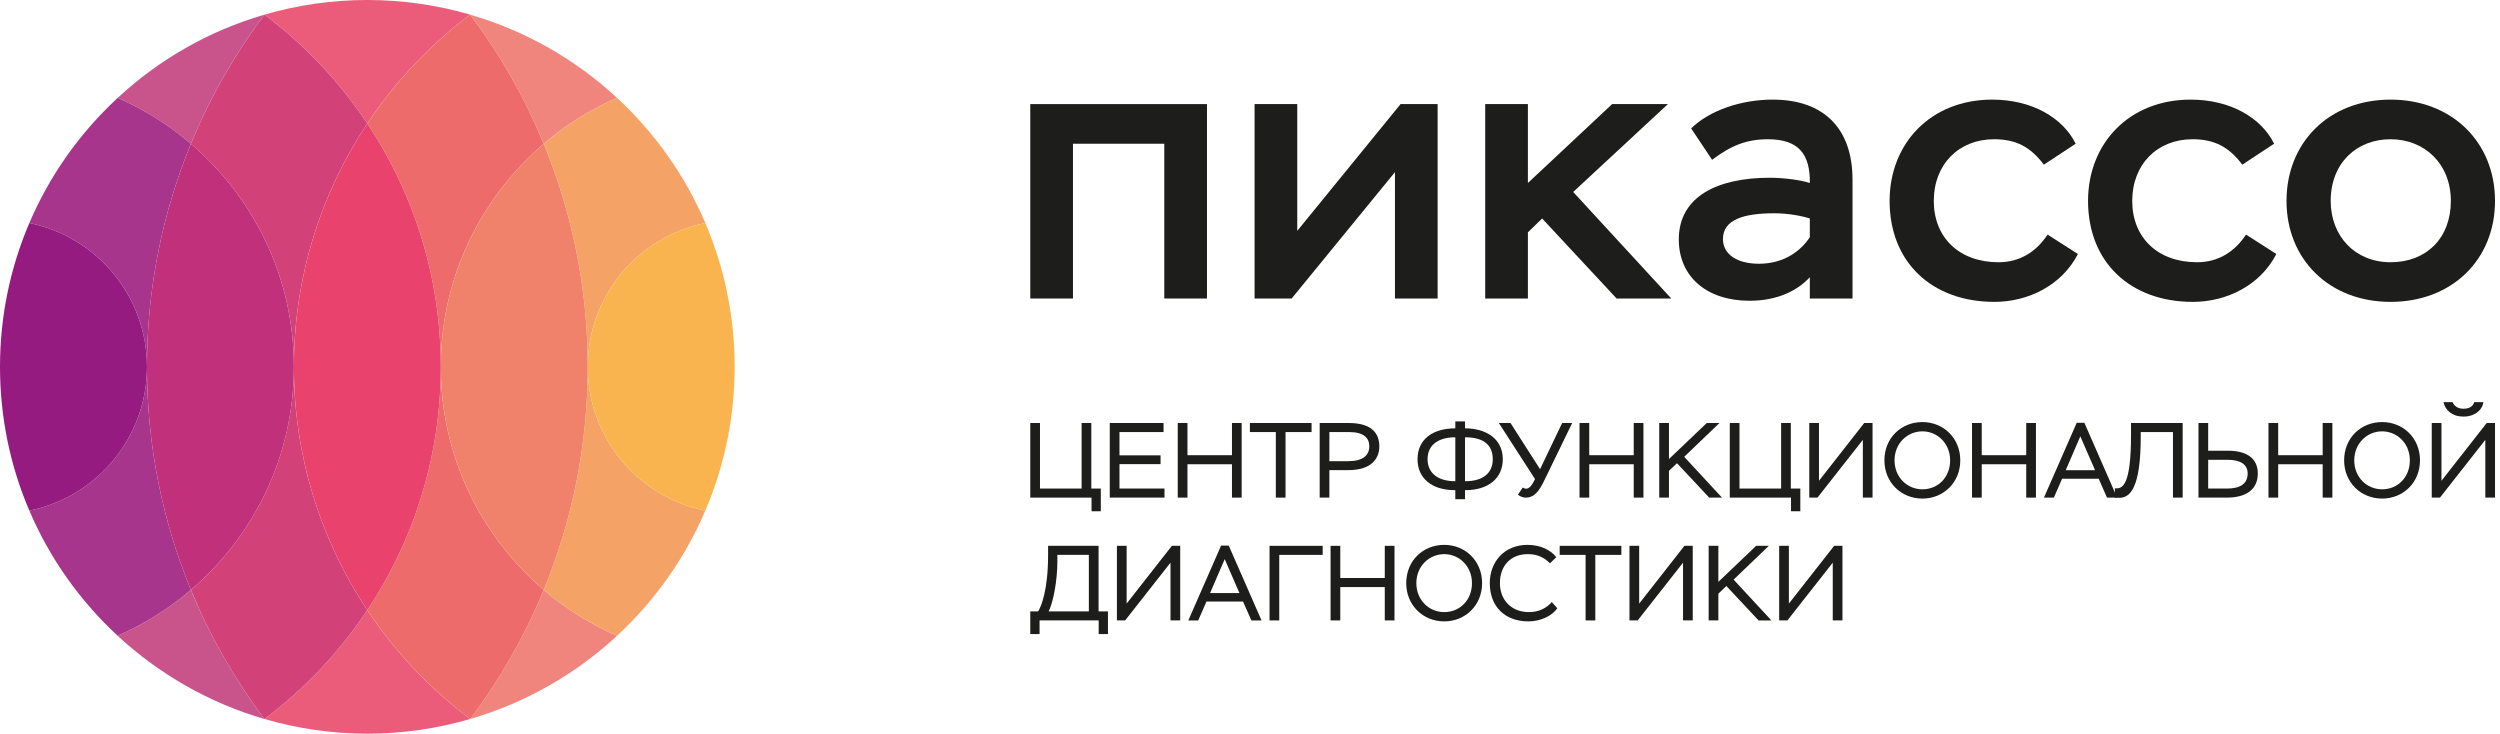
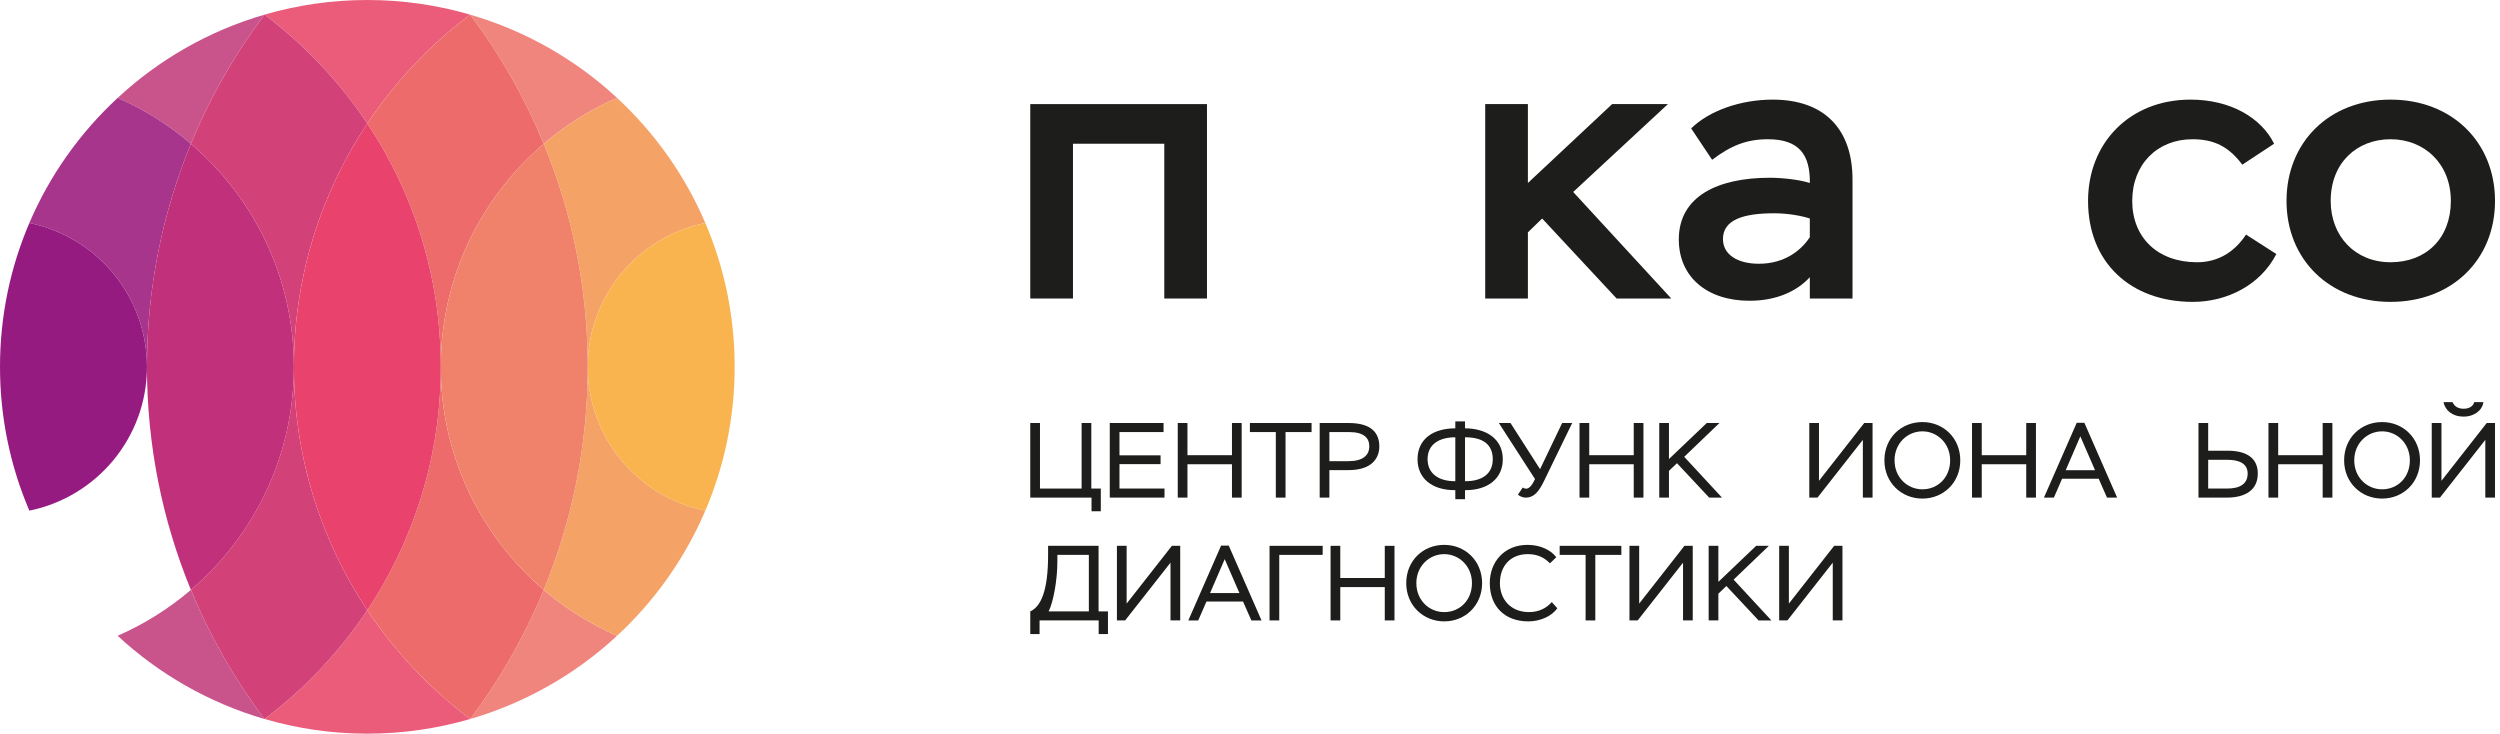
<svg xmlns="http://www.w3.org/2000/svg" width="177" height="52" viewBox="0 0 177 52" fill="none">
  <path d="M43.688 6.932C40.768 4.222 37.22 2.182 33.291 1.039C35.395 3.833 37.148 6.904 38.497 10.182C40.046 8.856 41.792 7.754 43.688 6.932H43.688Z" fill="#F0857E" />
  <path d="M33.291 50.906C37.22 49.76 40.767 47.719 43.688 45.013C41.792 44.187 40.047 43.085 38.497 41.764C37.148 45.041 35.395 48.108 33.291 50.906L33.291 50.906Z" fill="#F0857E" />
  <path d="M41.612 25.97C41.612 31.561 40.503 36.893 38.497 41.763C40.047 43.084 41.792 44.185 43.688 45.012C46.35 42.547 48.495 39.536 49.937 36.152C45.187 35.191 41.612 30.999 41.612 25.97Z" fill="#F5A266" />
  <path d="M41.612 25.97C41.612 20.944 45.187 16.753 49.937 15.789C48.495 12.407 46.35 9.396 43.688 6.932C41.792 7.754 40.047 8.856 38.497 10.181C40.503 15.048 41.612 20.382 41.612 25.97Z" fill="#F5A266" />
  <path d="M41.611 25.971C41.611 31 45.186 35.192 49.937 36.153C51.273 33.028 52.014 29.584 52.014 25.971C52.014 22.357 51.273 18.916 49.937 15.789C45.186 16.753 41.611 20.944 41.611 25.971Z" fill="#F9B450" />
  <path d="M33.288 50.905C30.446 48.77 27.979 46.161 26.006 43.197C24.033 46.161 21.572 48.771 18.727 50.905C21.037 51.577 23.476 51.944 26.006 51.944C28.538 51.944 30.977 51.577 33.288 50.905Z" fill="#EB5C7B" />
  <path d="M26.006 8.743C27.979 5.779 30.446 3.171 33.288 1.036C30.978 0.364 28.538 0 26.006 0C23.475 0 21.037 0.364 18.727 1.036C21.572 3.171 24.033 5.779 26.006 8.743Z" fill="#EB5C7B" />
  <path d="M26.007 8.743C29.293 13.678 31.207 19.6 31.207 25.97C31.207 19.651 34.04 13.993 38.497 10.182C37.149 6.904 35.395 3.833 33.292 1.039C33.292 1.036 33.289 1.036 33.289 1.036C30.447 3.171 27.98 5.78 26.007 8.743V8.743Z" fill="#ED6B6A" />
  <path d="M31.207 25.97C31.207 32.341 29.292 38.261 26.007 43.197C27.979 46.161 30.447 48.77 33.289 50.905H33.292C35.395 48.107 37.149 45.04 38.497 41.763C34.04 37.95 31.207 32.293 31.207 25.97Z" fill="#ED6B6A" />
  <path d="M38.497 41.763C40.503 36.893 41.612 31.561 41.612 25.97C41.612 20.379 40.503 15.048 38.497 10.182C34.04 13.993 31.207 19.65 31.207 25.97C31.207 32.29 34.04 37.951 38.497 41.763Z" fill="#F0826B" />
  <path d="M18.72 1.039C14.79 2.182 11.247 4.222 8.33 6.932C10.222 7.754 11.967 8.856 13.515 10.182C14.863 6.904 16.62 3.833 18.72 1.039H18.72Z" fill="#C9548C" />
  <path d="M8.33 45.013C11.247 47.718 14.79 49.759 18.72 50.905C16.621 48.107 14.863 45.04 13.515 41.763C11.967 43.084 10.223 44.186 8.33 45.012L8.33 45.013Z" fill="#C9548C" />
  <path d="M26.006 43.198C22.722 38.263 20.807 32.342 20.807 25.971C20.807 19.599 22.722 13.679 26.006 8.743C24.032 5.78 21.571 3.171 18.726 1.036C18.726 1.036 18.723 1.036 18.72 1.039C16.62 3.833 14.863 6.904 13.515 10.182C17.975 13.993 20.807 19.651 20.807 25.97C20.807 32.29 17.974 37.951 13.515 41.763C14.863 45.04 16.62 48.108 18.72 50.906H18.726C21.572 48.771 24.032 46.162 26.006 43.198V43.198Z" fill="#D24279" />
  <path d="M26.007 8.743C22.723 13.679 20.808 19.6 20.808 25.971C20.808 32.341 22.722 38.262 26.007 43.198C29.293 38.262 31.207 32.342 31.207 25.971C31.207 19.599 29.292 13.679 26.007 8.743Z" fill="#E9426D" />
  <path d="M10.405 25.97C10.405 20.382 11.512 15.047 13.515 10.181C11.967 8.856 10.223 7.754 8.33 6.932C5.667 9.396 3.521 12.407 2.078 15.789C6.827 16.753 10.405 20.944 10.405 25.97H10.405Z" fill="#A7358B" />
-   <path d="M10.405 25.97C10.405 31 6.827 35.191 2.078 36.152C3.52 39.536 5.667 42.547 8.33 45.012C10.223 44.185 11.967 43.084 13.515 41.763C11.512 36.893 10.404 31.561 10.404 25.97H10.405Z" fill="#A7358B" />
  <path d="M13.515 41.763C17.975 37.951 20.807 32.293 20.807 25.97C20.807 19.647 17.974 13.993 13.515 10.182C11.512 15.048 10.404 20.382 10.404 25.97C10.404 31.558 11.512 36.893 13.515 41.763Z" fill="#C1307A" />
  <path d="M10.405 25.971C10.405 20.944 6.827 16.753 2.078 15.789C0.74 18.916 0 22.357 0 25.971C0 29.585 0.74 33.028 2.078 36.153C6.827 35.192 10.405 31 10.405 25.971Z" fill="#951B81" />
  <path d="M82.432 10.176H75.966V21.135H72.943V7.37H85.454V21.135H82.431V10.176H82.432Z" fill="#1D1D1B" />
-   <path d="M88.823 21.135V7.37H91.846V16.344L99.161 7.37H101.784V21.135H98.763V12.188L91.448 21.135H88.823Z" fill="#1D1D1B" />
  <path d="M105.152 7.37H108.175V12.955L114.139 7.37H118.088L111.381 13.591L118.326 21.135H114.457L109.183 15.47L108.175 16.45V21.135H105.153V7.37H105.152Z" fill="#1D1D1B" />
  <path d="M119.733 9.091C121.032 7.82 123.258 7.053 125.512 7.053C129.144 7.053 131.158 9.117 131.158 12.717V21.135H128.135V19.626C127.315 20.526 125.909 21.294 123.868 21.294C120.847 21.294 118.859 19.599 118.859 16.953C118.859 13.882 121.642 12.585 125.3 12.585C126.281 12.585 127.501 12.744 128.136 12.956C128.163 10.97 127.394 9.859 125.168 9.859C123.657 9.859 122.544 10.309 121.218 11.315L119.734 9.091H119.733ZM128.135 16.794V15.47C127.58 15.285 126.598 15.1 125.618 15.1C123.445 15.1 121.986 15.55 121.986 16.926C121.986 18.011 122.993 18.673 124.531 18.673C126.36 18.673 127.525 17.721 128.135 16.794Z" fill="#1D1D1B" />
-   <path d="M147.115 17.985C145.976 20.208 143.59 21.373 141.205 21.373C136.779 21.373 133.784 18.567 133.784 14.226C133.784 10.149 136.7 7.053 141.047 7.053C143.882 7.053 146.056 8.349 146.958 10.176L144.704 11.659C143.775 10.414 142.743 9.858 141.179 9.858C138.687 9.858 136.912 11.632 136.912 14.226C136.912 16.821 138.714 18.567 141.497 18.567C143.061 18.567 144.2 17.773 144.97 16.609L147.116 17.985H147.115Z" fill="#1D1D1B" />
  <path d="M161.165 17.985C160.026 20.208 157.64 21.373 155.254 21.373C150.829 21.373 147.834 18.567 147.834 14.226C147.834 10.149 150.749 7.053 155.096 7.053C157.932 7.053 160.106 8.349 161.007 10.176L158.754 11.659C157.825 10.414 156.793 9.858 155.229 9.858C152.737 9.858 150.962 11.632 150.962 14.226C150.962 16.821 152.764 18.567 155.547 18.567C157.111 18.567 158.25 17.773 159.019 16.609L161.165 17.985Z" fill="#1D1D1B" />
  <path d="M169.253 7.053C173.6 7.053 176.647 10.071 176.647 14.226C176.647 18.382 173.6 21.373 169.253 21.373C164.906 21.373 161.885 18.356 161.885 14.226C161.885 10.097 164.88 7.053 169.253 7.053ZM169.253 18.567C171.771 18.567 173.52 16.873 173.52 14.226C173.52 11.579 171.639 9.858 169.253 9.858C166.867 9.858 165.013 11.526 165.013 14.226C165.013 16.714 166.734 18.567 169.253 18.567Z" fill="#1D1D1B" />
  <path d="M72.943 29.949H73.631V34.59H76.578V29.949H77.265V34.59H77.937V36.197H77.28V35.231H72.943V29.949Z" fill="#1D1D1B" />
  <path d="M78.572 29.95H82.38V30.591H79.259V32.236H82.168V32.862H79.259V34.59H82.447V35.231H78.571V29.949L78.572 29.95Z" fill="#1D1D1B" />
  <path d="M87.223 32.869H84.072V35.231H83.385V29.949H84.072V32.228H87.223V29.949H87.91V35.231H87.223V32.869Z" fill="#1D1D1B" />
  <path d="M88.492 29.949H92.859V30.59H91.016V35.231H90.328V30.59H88.492V29.949Z" fill="#1D1D1B" />
  <path d="M93.433 35.231V29.949H95.488C97.256 29.949 97.656 30.802 97.656 31.609C97.656 32.462 97.097 33.284 95.48 33.284H94.12V35.231H93.433L93.433 35.231ZM94.12 30.59V32.651H95.466C96.501 32.651 96.946 32.228 96.946 31.602C96.946 31.013 96.569 30.59 95.519 30.59H94.121H94.12Z" fill="#1D1D1B" />
  <path d="M103.036 34.703H102.998C101.359 34.703 100.361 33.85 100.361 32.515C100.361 31.089 101.457 30.326 103.036 30.326V29.836H103.723V30.326C105.174 30.326 106.398 31.036 106.398 32.515C106.398 33.843 105.393 34.703 103.761 34.703H103.723V35.344H103.036V34.703ZM103.006 34.069H103.036V30.96C101.91 30.96 101.072 31.443 101.072 32.515C101.072 33.443 101.752 34.069 103.006 34.069ZM103.723 30.96V34.069H103.761C104.963 34.069 105.688 33.518 105.688 32.515C105.688 31.511 105.046 30.96 103.739 30.96H103.724H103.723Z" fill="#1D1D1B" />
  <path d="M107.811 34.515C107.872 34.56 107.947 34.598 108.053 34.598C108.28 34.598 108.476 34.342 108.68 33.919L106.119 29.95H106.943L109.036 33.217L110.6 29.95H111.31L109.331 34.025C108.961 34.802 108.605 35.232 108.031 35.232C107.767 35.232 107.548 35.096 107.472 35.021L107.812 34.515H107.811Z" fill="#1D1D1B" />
  <path d="M115.668 32.869H112.518V35.231H111.83V29.949H112.518V32.228H115.668V29.949H116.356V35.231H115.668V32.869Z" fill="#1D1D1B" />
  <path d="M117.475 29.95H118.162V32.5L120.837 29.95H121.736L119.242 32.342L121.917 35.231H121.01L118.729 32.794L118.162 33.337V35.231H117.475V29.949V29.95Z" fill="#1D1D1B" />
-   <path d="M122.469 29.949H123.156V34.59H126.103V29.949H126.79V34.59H127.463V36.197H126.805V35.231H122.469V29.949Z" fill="#1D1D1B" />
  <path d="M128.097 35.231V29.949H128.784V34.039L131.987 29.949H132.577V35.231H131.89V31.141L128.678 35.231H128.097Z" fill="#1D1D1B" />
  <path d="M136.106 29.882C137.594 29.882 138.788 31.014 138.788 32.591C138.788 34.168 137.594 35.3 136.106 35.3C134.617 35.3 133.416 34.168 133.416 32.591C133.416 31.014 134.595 29.882 136.106 29.882ZM136.106 34.643C137.216 34.643 138.07 33.79 138.07 32.591C138.07 31.391 137.163 30.539 136.106 30.539C135.048 30.539 134.134 31.384 134.134 32.591C134.134 33.798 135.033 34.643 136.106 34.643Z" fill="#1D1D1B" />
  <path d="M143.457 32.869H140.307V35.231H139.619V29.949H140.307V32.228H143.457V29.949H144.145V35.231H143.457V32.869Z" fill="#1D1D1B" />
  <path d="M147.03 29.935H147.574L149.894 35.232H149.176L148.587 33.896H145.995L145.414 35.232H144.711L147.031 29.935H147.03ZM146.252 33.292H148.33L147.287 30.893L146.252 33.292Z" fill="#1D1D1B" />
-   <path d="M153.846 30.591H151.564V30.915C151.564 34.567 150.801 35.246 150.053 35.246C149.954 35.246 149.841 35.239 149.735 35.231V34.567C150.302 34.65 150.876 34.288 150.876 30.809V29.949H154.533V35.231H153.846V30.59L153.846 30.591Z" fill="#1D1D1B" />
  <path d="M156.339 31.911H157.721C159.149 31.911 159.852 32.5 159.852 33.526C159.852 34.65 159.036 35.231 157.654 35.231H155.651V29.949H156.339V31.911V31.911ZM156.339 32.553V34.59H157.676C158.613 34.59 159.134 34.243 159.134 33.526C159.134 32.877 158.621 32.553 157.699 32.553H156.338H156.339Z" fill="#1D1D1B" />
  <path d="M164.445 32.869H161.295V35.231H160.607V29.949H161.295V32.228H164.445V29.949H165.133V35.231H164.445V32.869Z" fill="#1D1D1B" />
  <path d="M168.653 29.882C170.142 29.882 171.336 31.014 171.336 32.591C171.336 34.168 170.142 35.3 168.653 35.3C167.165 35.3 165.964 34.168 165.964 32.591C165.964 31.014 167.142 29.882 168.653 29.882ZM168.653 34.643C169.764 34.643 170.618 33.79 170.618 32.591C170.618 31.391 169.711 30.539 168.653 30.539C167.596 30.539 166.681 31.384 166.681 32.591C166.681 33.798 167.581 34.643 168.653 34.643Z" fill="#1D1D1B" />
  <path d="M172.167 35.232V29.95H172.855V34.039L176.058 29.95H176.647V35.232H175.96V31.142L172.749 35.232H172.167ZM173.64 28.471C173.776 28.78 174.041 28.938 174.419 28.938C174.796 28.938 175.091 28.788 175.174 28.471H175.824C175.749 29.067 175.152 29.497 174.434 29.497C173.625 29.497 173.127 29.059 172.998 28.471H173.64Z" fill="#1D1D1B" />
-   <path d="M72.943 43.285H73.502C73.721 42.938 74.205 41.768 74.205 39.286V38.645H77.779V43.285H78.444V44.892H77.786V43.926H73.601V44.892H72.943V43.285V43.285ZM74.862 39.776C74.862 41.074 74.575 42.636 74.243 43.285H77.091V39.286H74.862V39.777V39.776Z" fill="#1D1D1B" />
+   <path d="M72.943 43.285C73.721 42.938 74.205 41.768 74.205 39.286V38.645H77.779V43.285H78.444V44.892H77.786V43.926H73.601V44.892H72.943V43.285V43.285ZM74.862 39.776C74.862 41.074 74.575 42.636 74.243 43.285H77.091V39.286H74.862V39.777V39.776Z" fill="#1D1D1B" />
  <path d="M79.078 43.926V38.645H79.766V42.734L82.969 38.645H83.559V43.926H82.871V39.837L79.66 43.926H79.078Z" fill="#1D1D1B" />
  <path d="M86.452 38.63H86.996L89.316 43.927H88.598L88.008 42.591H85.417L84.835 43.927H84.133L86.453 38.63H86.452ZM85.674 41.987H87.751L86.709 39.588L85.674 41.987Z" fill="#1D1D1B" />
  <path d="M89.883 38.645H93.645V39.286H90.571V43.926H89.883V38.645H89.883Z" fill="#1D1D1B" />
  <path d="M98.042 41.565H94.892V43.926H94.204V38.645H94.892V40.923H98.042V38.645H98.73V43.926H98.042V41.565Z" fill="#1D1D1B" />
  <path d="M102.251 38.576C103.739 38.576 104.933 39.708 104.933 41.285C104.933 42.862 103.739 43.994 102.251 43.994C100.762 43.994 99.561 42.862 99.561 41.285C99.561 39.708 100.739 38.576 102.251 38.576ZM102.251 43.337C103.361 43.337 104.215 42.485 104.215 41.285C104.215 40.086 103.308 39.233 102.251 39.233C101.193 39.233 100.278 40.078 100.278 41.285C100.278 42.492 101.178 43.337 102.251 43.337Z" fill="#1D1D1B" />
  <path d="M110.259 43.066C109.859 43.624 109.065 43.994 108.204 43.994C106.534 43.994 105.477 42.93 105.477 41.285C105.477 39.769 106.512 38.576 108.151 38.576C109.103 38.576 109.828 38.976 110.184 39.451L109.738 39.882C109.33 39.474 108.861 39.233 108.166 39.233C106.935 39.233 106.194 40.078 106.194 41.285C106.194 42.492 107.018 43.337 108.249 43.337C108.982 43.337 109.503 43.035 109.866 42.628L110.259 43.065L110.259 43.066Z" fill="#1D1D1B" />
  <path d="M110.425 38.645H114.792V39.286H112.948V43.926H112.261V39.286H110.425V38.645Z" fill="#1D1D1B" />
  <path d="M115.366 43.926V38.645H116.054V42.734L119.257 38.645H119.846V43.926H119.159V39.837L115.948 43.926H115.366Z" fill="#1D1D1B" />
  <path d="M120.973 38.645H121.66V41.195L124.335 38.645H125.234L122.74 41.037L125.415 43.927H124.508L122.227 41.49L121.66 42.033V43.926H120.973V38.645V38.645Z" fill="#1D1D1B" />
  <path d="M125.966 43.926V38.645H126.653V42.734L129.857 38.645H130.446V43.926H129.759V39.837L126.548 43.926H125.966Z" fill="#1D1D1B" />
</svg>